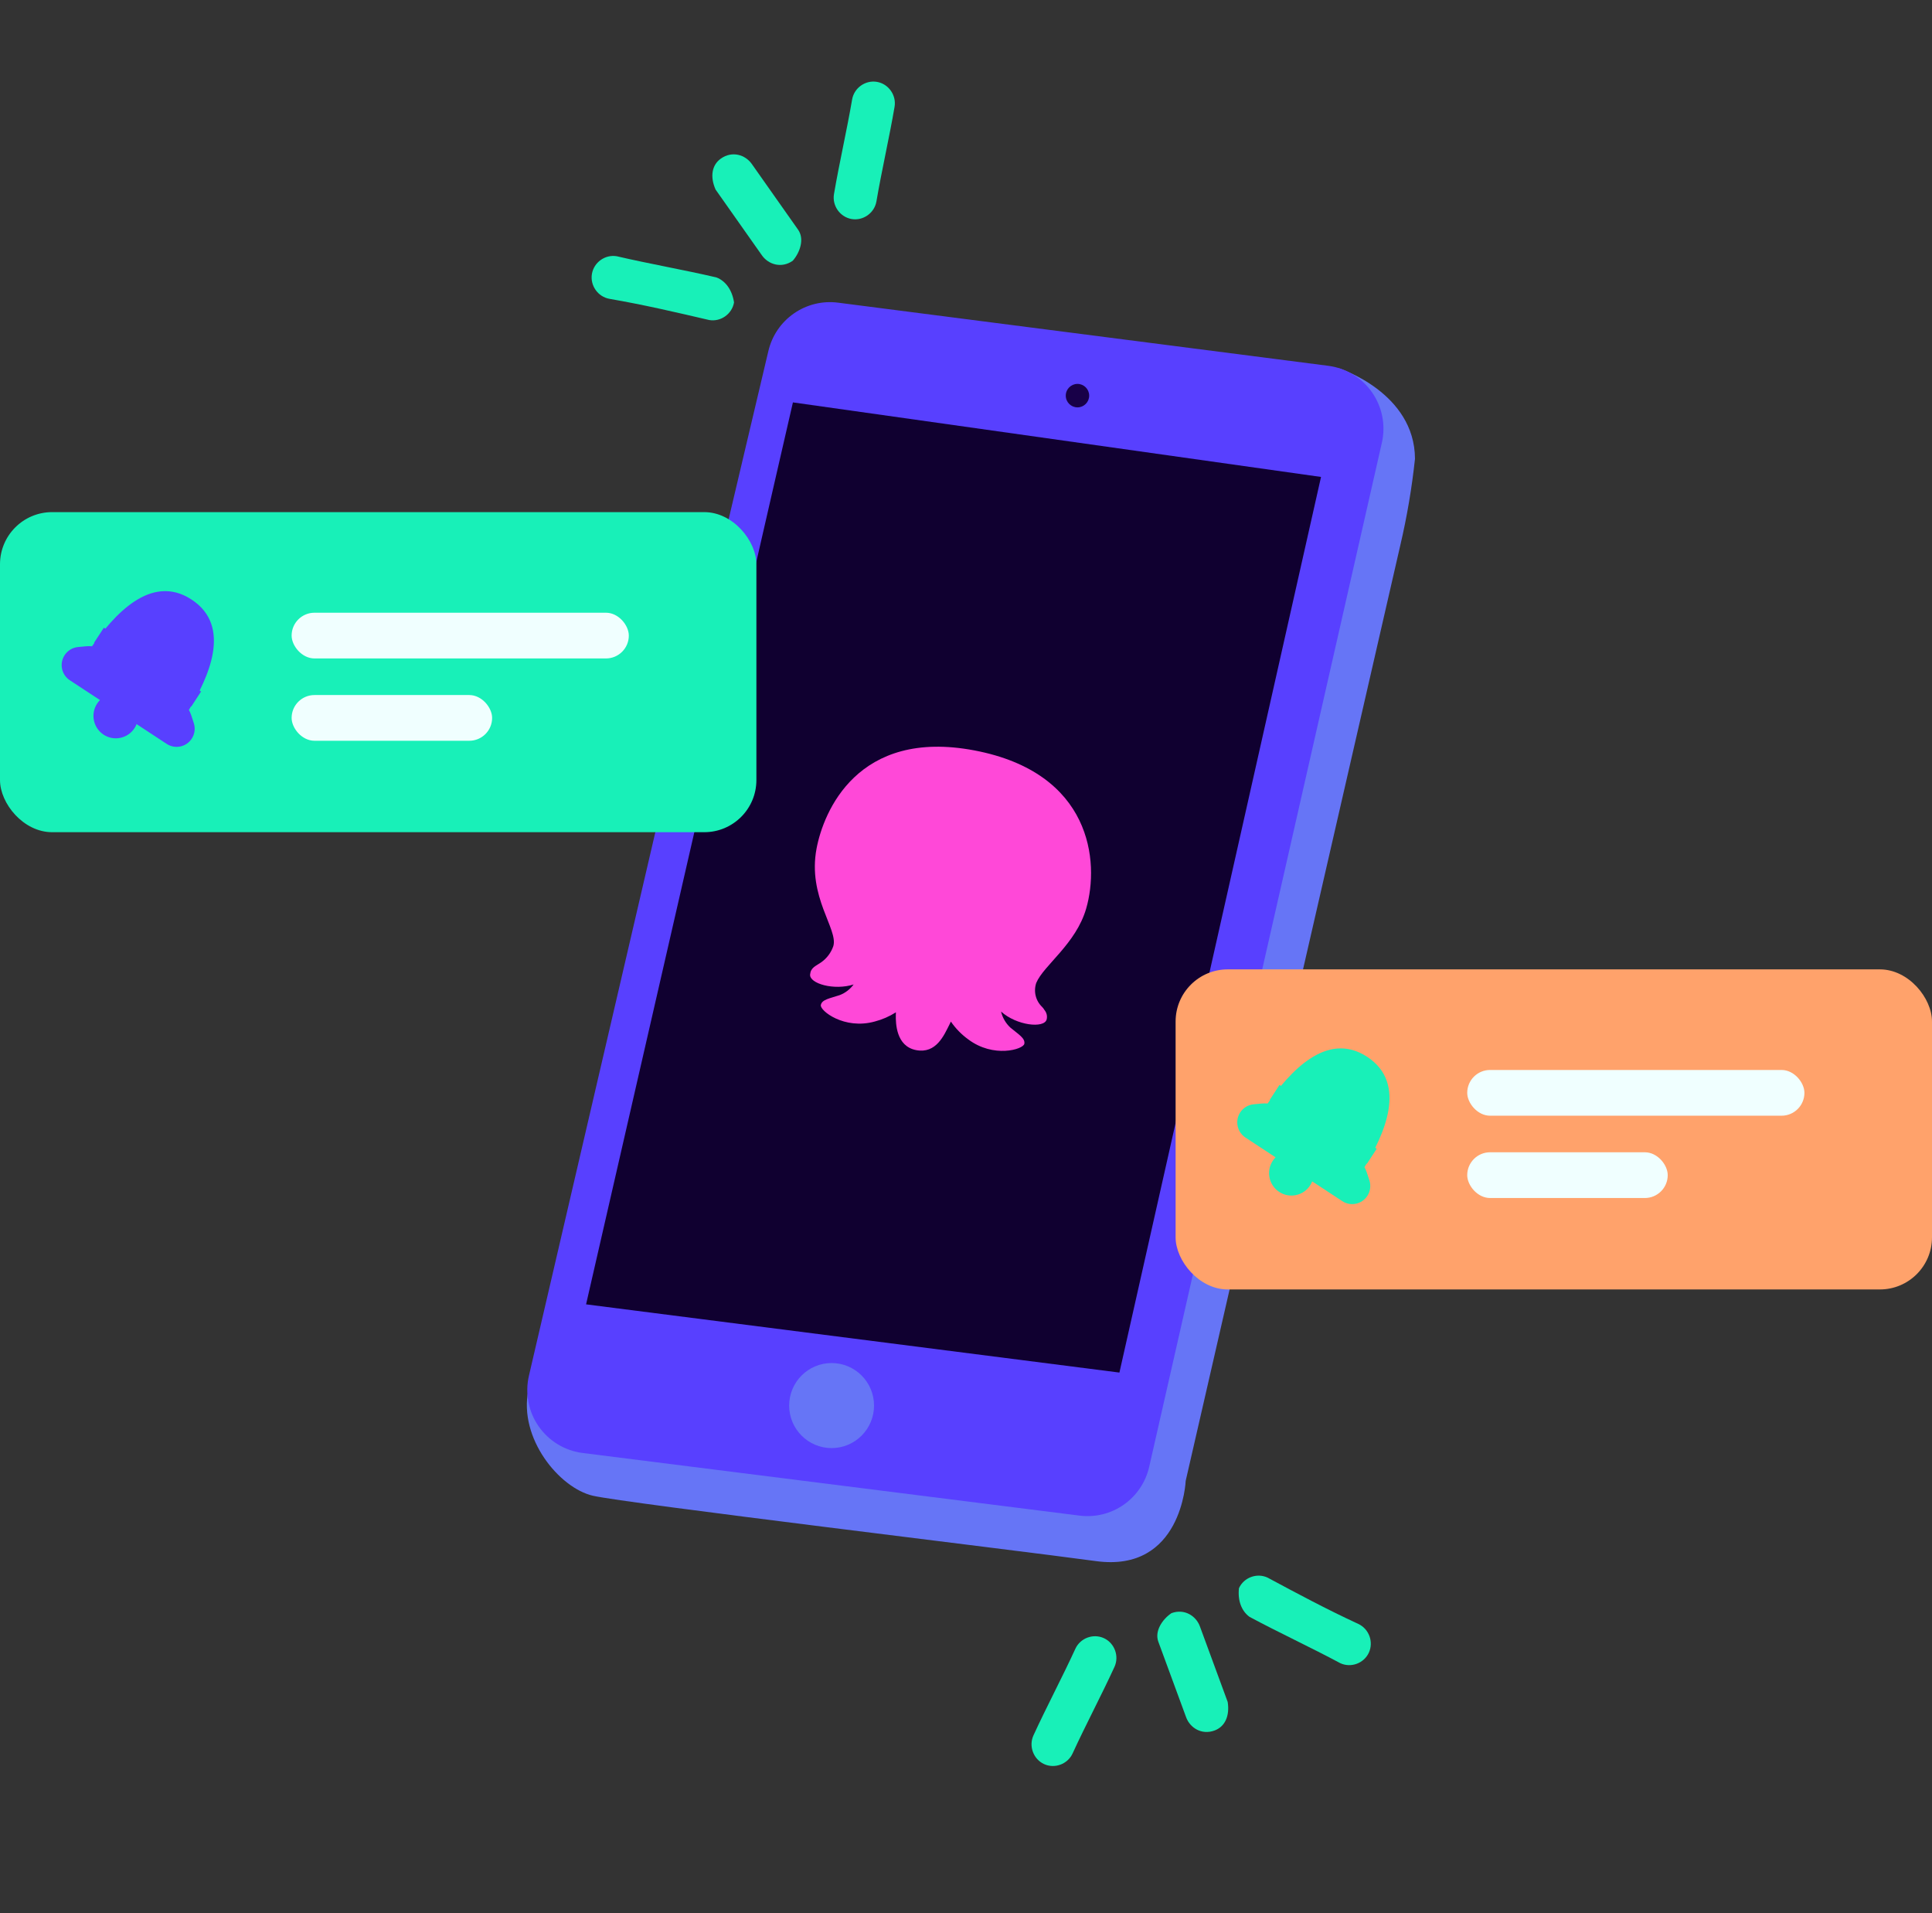
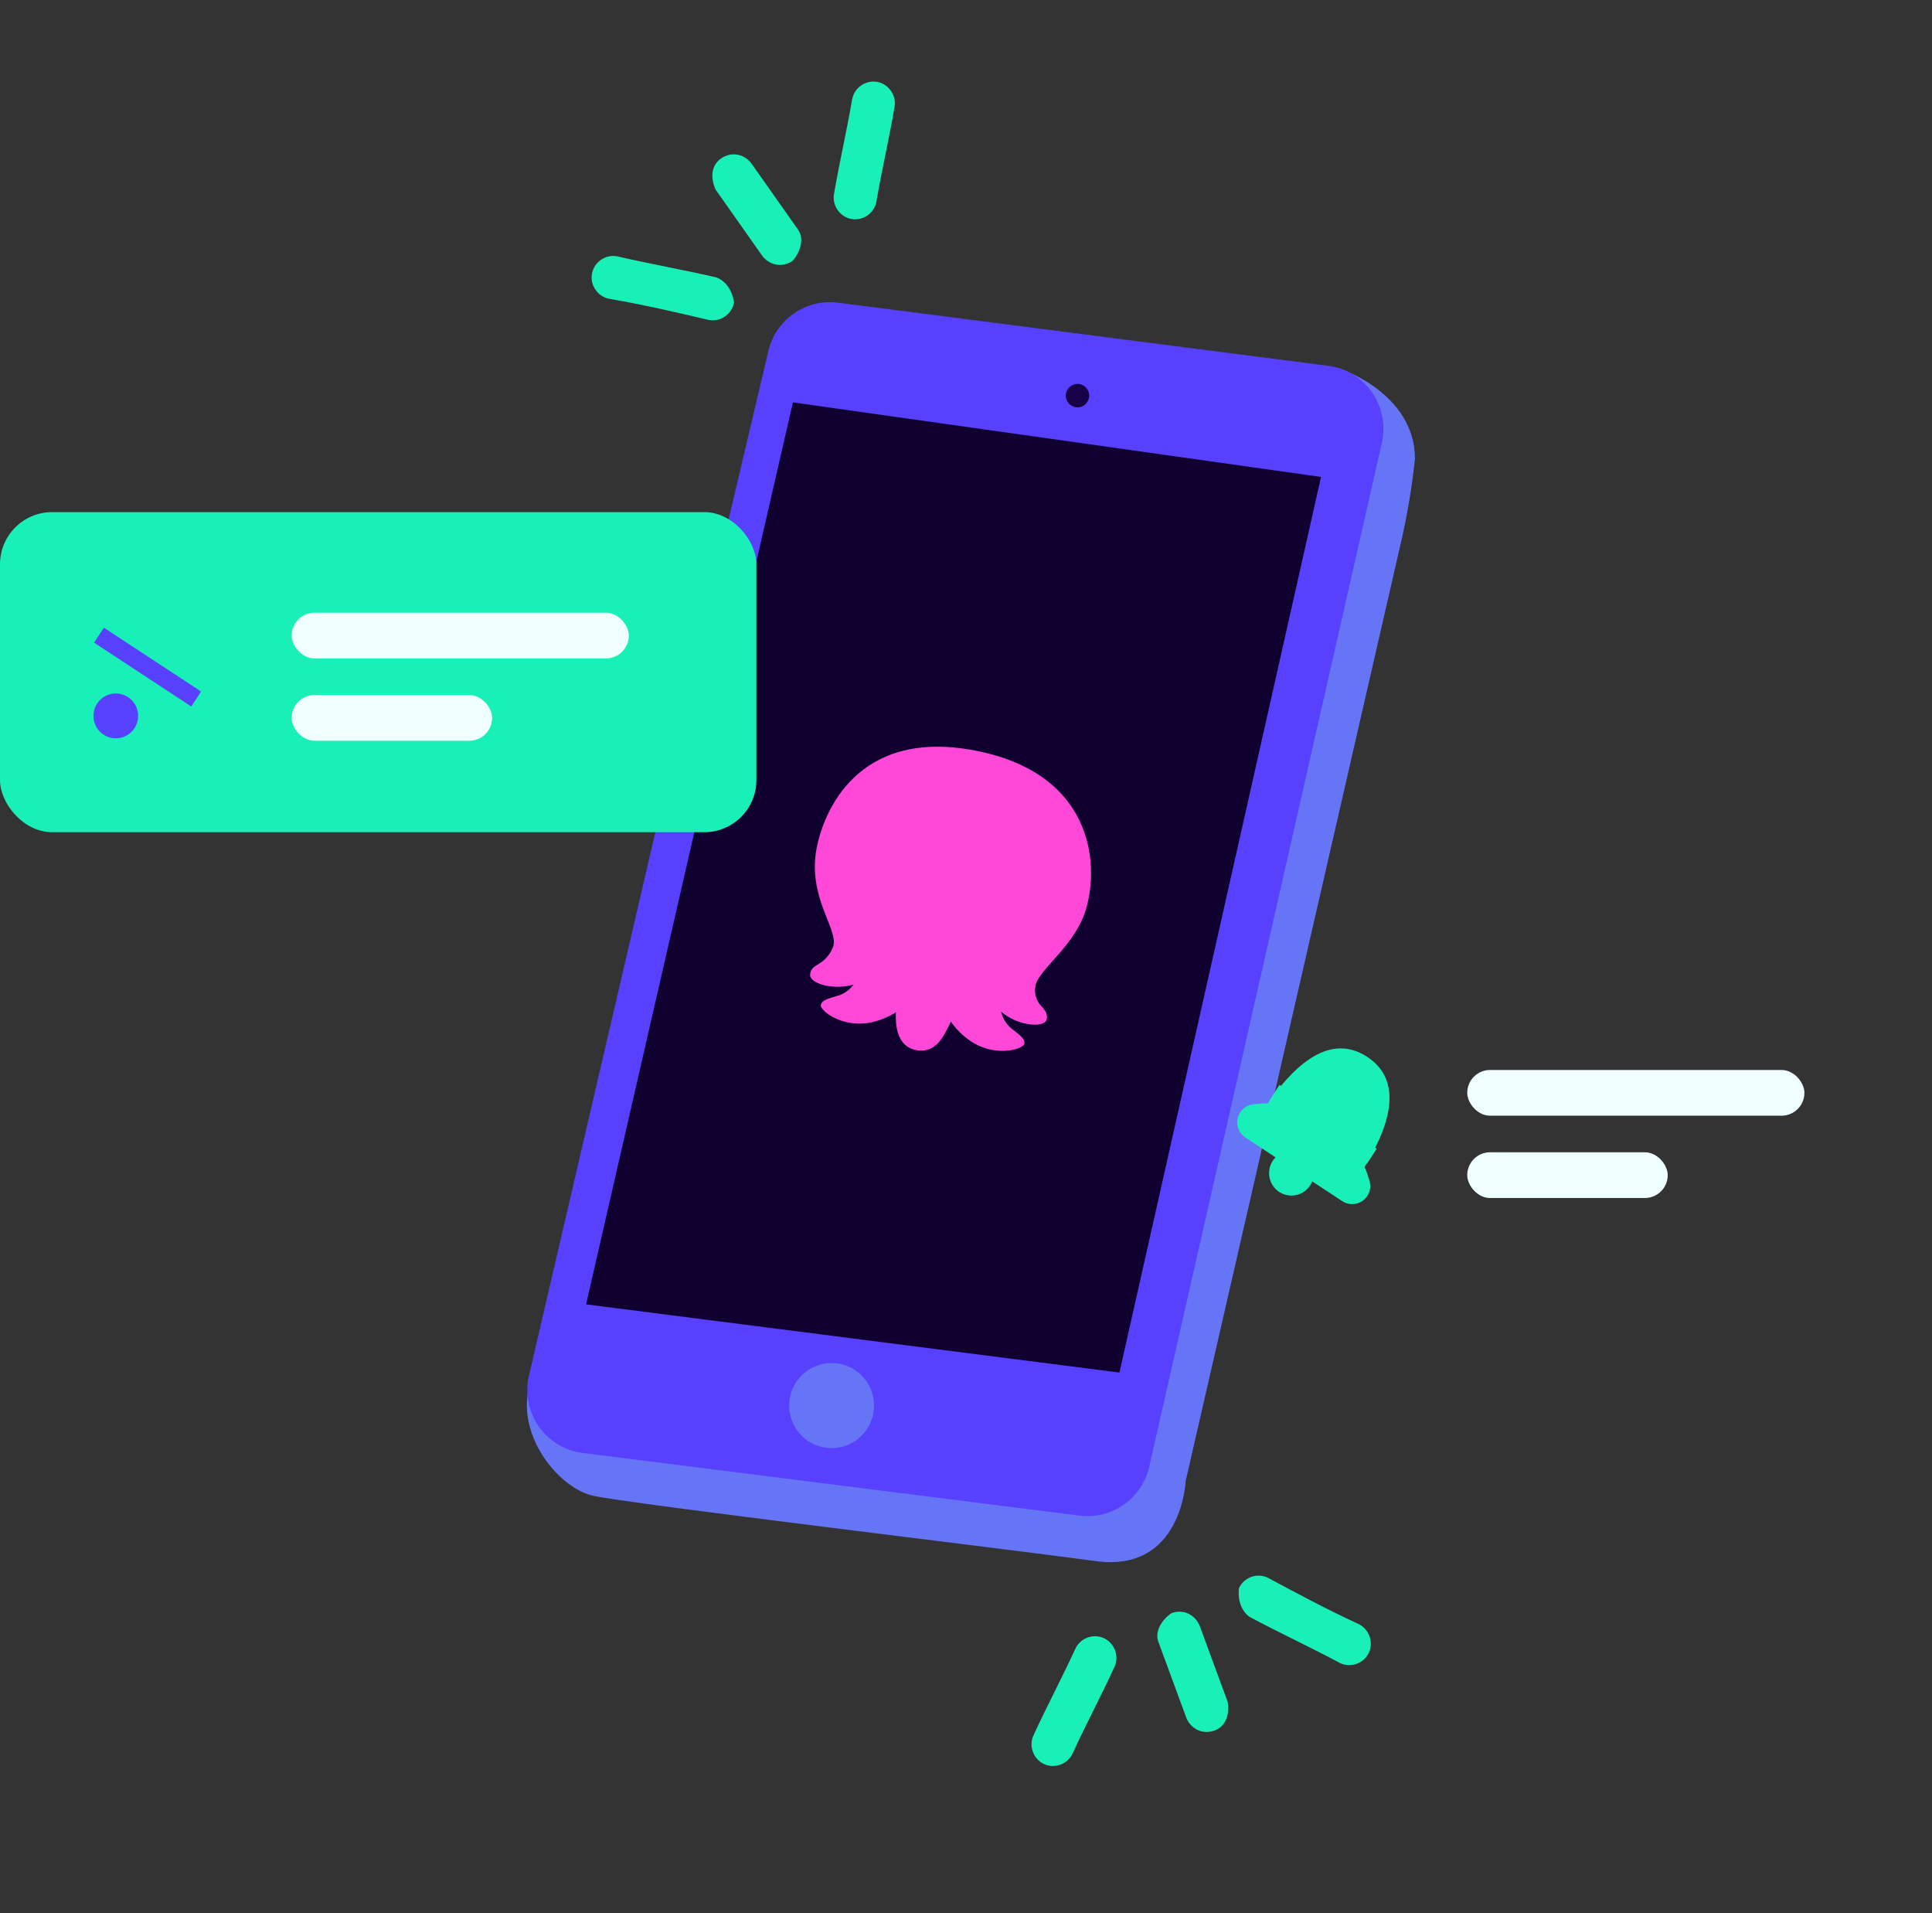
<svg xmlns="http://www.w3.org/2000/svg" width="200" height="198" viewBox="0 0 200 198" fill="none">
  <rect x="0" y="0" width="200" height="198" fill="#333333" stroke="none" />
  <path d="M138.64 38.135C138.64 38.135 146.45 40.63 146.479 47.485C146.158 50.5 145.65 53.492 144.958 56.443L122.743 153.272C122.743 153.272 122.357 162.793 113.453 161.579C104.549 160.365 64.839 155.61 61.37 154.811C57.901 154.012 53.659 148.853 54.699 143.865C55.739 138.877 107.259 47.536 107.259 47.536L138.64 38.135Z" fill="#6675F6" />
  <path d="M71.969 68.386L54.755 142.389C54.547 143.284 54.529 144.212 54.702 145.115C54.875 146.017 55.235 146.873 55.759 147.627C56.283 148.381 56.96 149.016 57.744 149.492C58.529 149.967 59.405 150.272 60.315 150.387L111.764 156.87C113.376 157.073 115.005 156.669 116.336 155.735C117.667 154.801 118.604 153.405 118.965 151.818L143.051 45.825C143.254 44.933 143.268 44.009 143.093 43.111C142.918 42.214 142.558 41.363 142.035 40.613C141.513 39.863 140.839 39.231 140.059 38.757C139.278 38.283 138.407 37.979 137.502 37.862L86.75 31.326C85.145 31.119 83.521 31.515 82.19 32.438C80.859 33.36 79.917 34.744 79.544 36.322L71.969 68.386Z" fill="#5840FF" />
  <path d="M86.087 149.881C88.513 149.881 90.48 147.91 90.48 145.48C90.48 143.049 88.513 141.078 86.087 141.078C83.661 141.078 81.694 143.049 81.694 145.48C81.694 147.91 83.661 149.881 86.087 149.881Z" fill="#6675F6" />
  <path d="M60.67 135.003L115.882 142.064L134.892 57.625L136.752 49.365L82.083 41.649L80.224 49.738L60.67 135.003Z" fill="#100030" />
  <path d="M111.54 42.164C112.209 42.164 112.752 41.62 112.752 40.95C112.752 40.279 112.209 39.735 111.54 39.735C110.87 39.735 110.328 40.279 110.328 40.95C110.328 41.62 110.87 42.164 111.54 42.164Z" fill="#180048" />
  <path d="M112.444 94.027C113.839 89.195 113.012 79.981 100.88 77.672C88.748 75.362 85.246 84.048 84.532 87.814C83.577 92.85 86.781 96.158 86.267 97.92C86.036 98.599 85.596 99.188 85.01 99.601L85.003 99.604V99.605C84.428 100.006 83.93 100.139 83.862 100.86C83.773 101.81 86.364 102.538 88.368 101.893C88.002 102.393 87.501 102.777 86.923 102.998C85.886 103.342 85.082 103.447 84.972 104.026C84.863 104.605 87.396 106.607 90.555 105.729C91.33 105.527 92.068 105.206 92.744 104.777C92.739 104.881 92.736 104.974 92.735 105.054C92.721 105.909 92.759 108.293 94.839 108.689C96.918 109.085 97.723 107.154 98.297 106.021C98.343 105.931 98.388 105.835 98.434 105.735C98.921 106.444 99.525 107.064 100.221 107.569C102.838 109.546 105.928 108.615 106.038 108.036C106.147 107.457 105.438 107.064 104.599 106.363C104.117 105.918 103.779 105.338 103.629 104.698C105.236 106.146 108.076 106.466 108.348 105.522C108.391 105.353 108.393 105.177 108.355 105.008C108.316 104.838 108.238 104.68 108.127 104.547V104.547C108.062 104.431 107.982 104.324 107.889 104.228C107.559 103.916 107.325 103.516 107.215 103.074C107.105 102.633 107.125 102.169 107.27 101.738C108.037 99.905 111.38 97.713 112.444 94.027Z" fill="#FF48D8" />
  <path d="M74.167 28.715C70.806 27.929 67.211 27.308 63.849 26.522C62.651 26.315 61.481 27.145 61.276 28.348C61.07 29.55 61.898 30.724 63.096 30.931C66.691 31.552 70.052 32.338 73.414 33.124C74.612 33.331 75.782 32.502 75.987 31.299C75.793 30.028 75.131 29.088 74.167 28.715Z" fill="#18F0B8" />
  <path d="M129.348 167.348C132.392 168.98 135.705 170.513 138.749 172.145C139.853 172.656 141.197 172.159 141.706 171.05C142.214 169.942 141.718 168.593 140.614 168.082C137.301 166.549 134.257 164.917 131.213 163.284C130.109 162.773 128.765 163.271 128.257 164.379C128.116 165.658 128.513 166.737 129.348 167.348Z" fill="#18F0B8" />
  <path d="M82.62 23.777C80.965 21.428 79.31 19.079 77.821 16.965C77.159 16.026 75.795 15.584 74.625 16.414C73.689 17.077 73.484 18.28 74.077 19.62C75.732 21.969 77.387 24.318 78.877 26.432C79.539 27.372 80.902 27.813 82.072 26.983C82.843 26.085 83.282 24.716 82.62 23.777Z" fill="#18F0B8" />
  <path d="M119.91 169.921C120.903 172.62 121.895 175.318 122.789 177.747C123.186 178.827 124.389 179.607 125.733 179.11C126.809 178.712 127.317 177.603 127.09 176.155C126.097 173.456 125.104 170.758 124.211 168.329C123.814 167.249 122.611 166.469 121.267 166.966C120.291 167.634 119.513 168.842 119.91 169.921Z" fill="#18F0B8" />
  <path d="M90.728 20.844C91.275 17.637 92.057 14.264 92.605 11.058C92.811 9.855 91.983 8.681 90.785 8.474C89.586 8.267 88.416 9.097 88.211 10.299C87.663 13.506 86.881 16.879 86.334 20.085C86.128 21.288 86.956 22.462 88.154 22.669C89.352 22.876 90.522 22.046 90.728 20.844Z" fill="#18F0B8" />
  <path d="M111.322 170.651C109.966 173.606 108.34 176.66 106.984 179.615C106.475 180.724 106.972 182.073 108.076 182.584C109.18 183.095 110.524 182.597 111.033 181.489C112.389 178.534 114.014 175.479 115.371 172.524C115.879 171.416 115.383 170.067 114.279 169.556C113.175 169.045 111.831 169.542 111.322 170.651Z" fill="#18F0B8" />
  <rect y="53.006" width="78.302" height="33.129" rx="5.397" fill="#18F0B8" />
-   <rect x="121.698" y="100.332" width="78.302" height="33.129" rx="5.397" fill="#FFA26B" />
  <rect x="30.189" y="63.418" width="34.906" height="4.733" rx="2.366" fill="#F0FFFF" />
  <rect x="151.887" y="110.745" width="34.906" height="4.733" rx="2.366" fill="#F0FFFF" />
  <rect x="30.189" y="71.938" width="20.755" height="4.733" rx="2.366" fill="#F0FFFF" />
  <rect x="151.887" y="119.264" width="20.755" height="4.733" rx="2.366" fill="#F0FFFF" />
  <ellipse cx="2.315" cy="2.318" rx="2.315" ry="2.318" transform="matrix(0.836 0.549 -0.546 0.838 11.318 70.883)" fill="#5840FF" />
-   <path fill-rule="evenodd" clip-rule="evenodd" d="M9.528 66.89C11.727 63.746 15.597 59.274 19.838 62.06C24.08 64.846 21.544 70.195 19.555 73.476C19.656 73.664 19.741 73.861 19.808 74.066L20.061 74.839C20.238 75.382 20.161 75.975 19.849 76.453C19.283 77.321 18.122 77.564 17.255 76.995L7.233 70.412C6.366 69.844 6.123 68.678 6.689 67.81C7 67.333 7.512 67.023 8.078 66.969L8.885 66.893C9.1 66.872 9.315 66.871 9.528 66.89Z" fill="#5840FF" />
  <path d="M19.802 73.126C19.802 73.126 17.55 71.647 14.772 69.823C11.993 67.999 9.741 66.52 9.741 66.52L10.754 64.967L20.815 71.573C20.815 71.573 20.131 72.622 19.802 73.126Z" fill="#5840FF" />
  <ellipse cx="2.315" cy="2.318" rx="2.315" ry="2.318" transform="matrix(0.836 0.549 -0.546 0.838 133.017 118.209)" fill="#18F0B8" />
  <path fill-rule="evenodd" clip-rule="evenodd" d="M131.224 114.217C133.424 111.074 137.293 106.601 141.534 109.387C145.776 112.173 143.241 117.522 141.251 120.803C141.352 120.991 141.437 121.188 141.504 121.393L141.757 122.166C141.935 122.709 141.857 123.303 141.545 123.78C140.979 124.648 139.818 124.891 138.952 124.322L128.929 117.74C128.063 117.171 127.819 116.006 128.385 115.138C128.697 114.66 129.208 114.351 129.774 114.297L130.582 114.22C130.796 114.199 131.011 114.199 131.224 114.217Z" fill="#18F0B8" />
  <path d="M141.502 120.453C141.502 120.453 139.249 118.974 136.471 117.15C133.692 115.326 131.44 113.847 131.44 113.847L132.453 112.294L142.515 118.9C142.515 118.9 141.83 119.95 141.502 120.453Z" fill="#18F0B8" />
</svg>